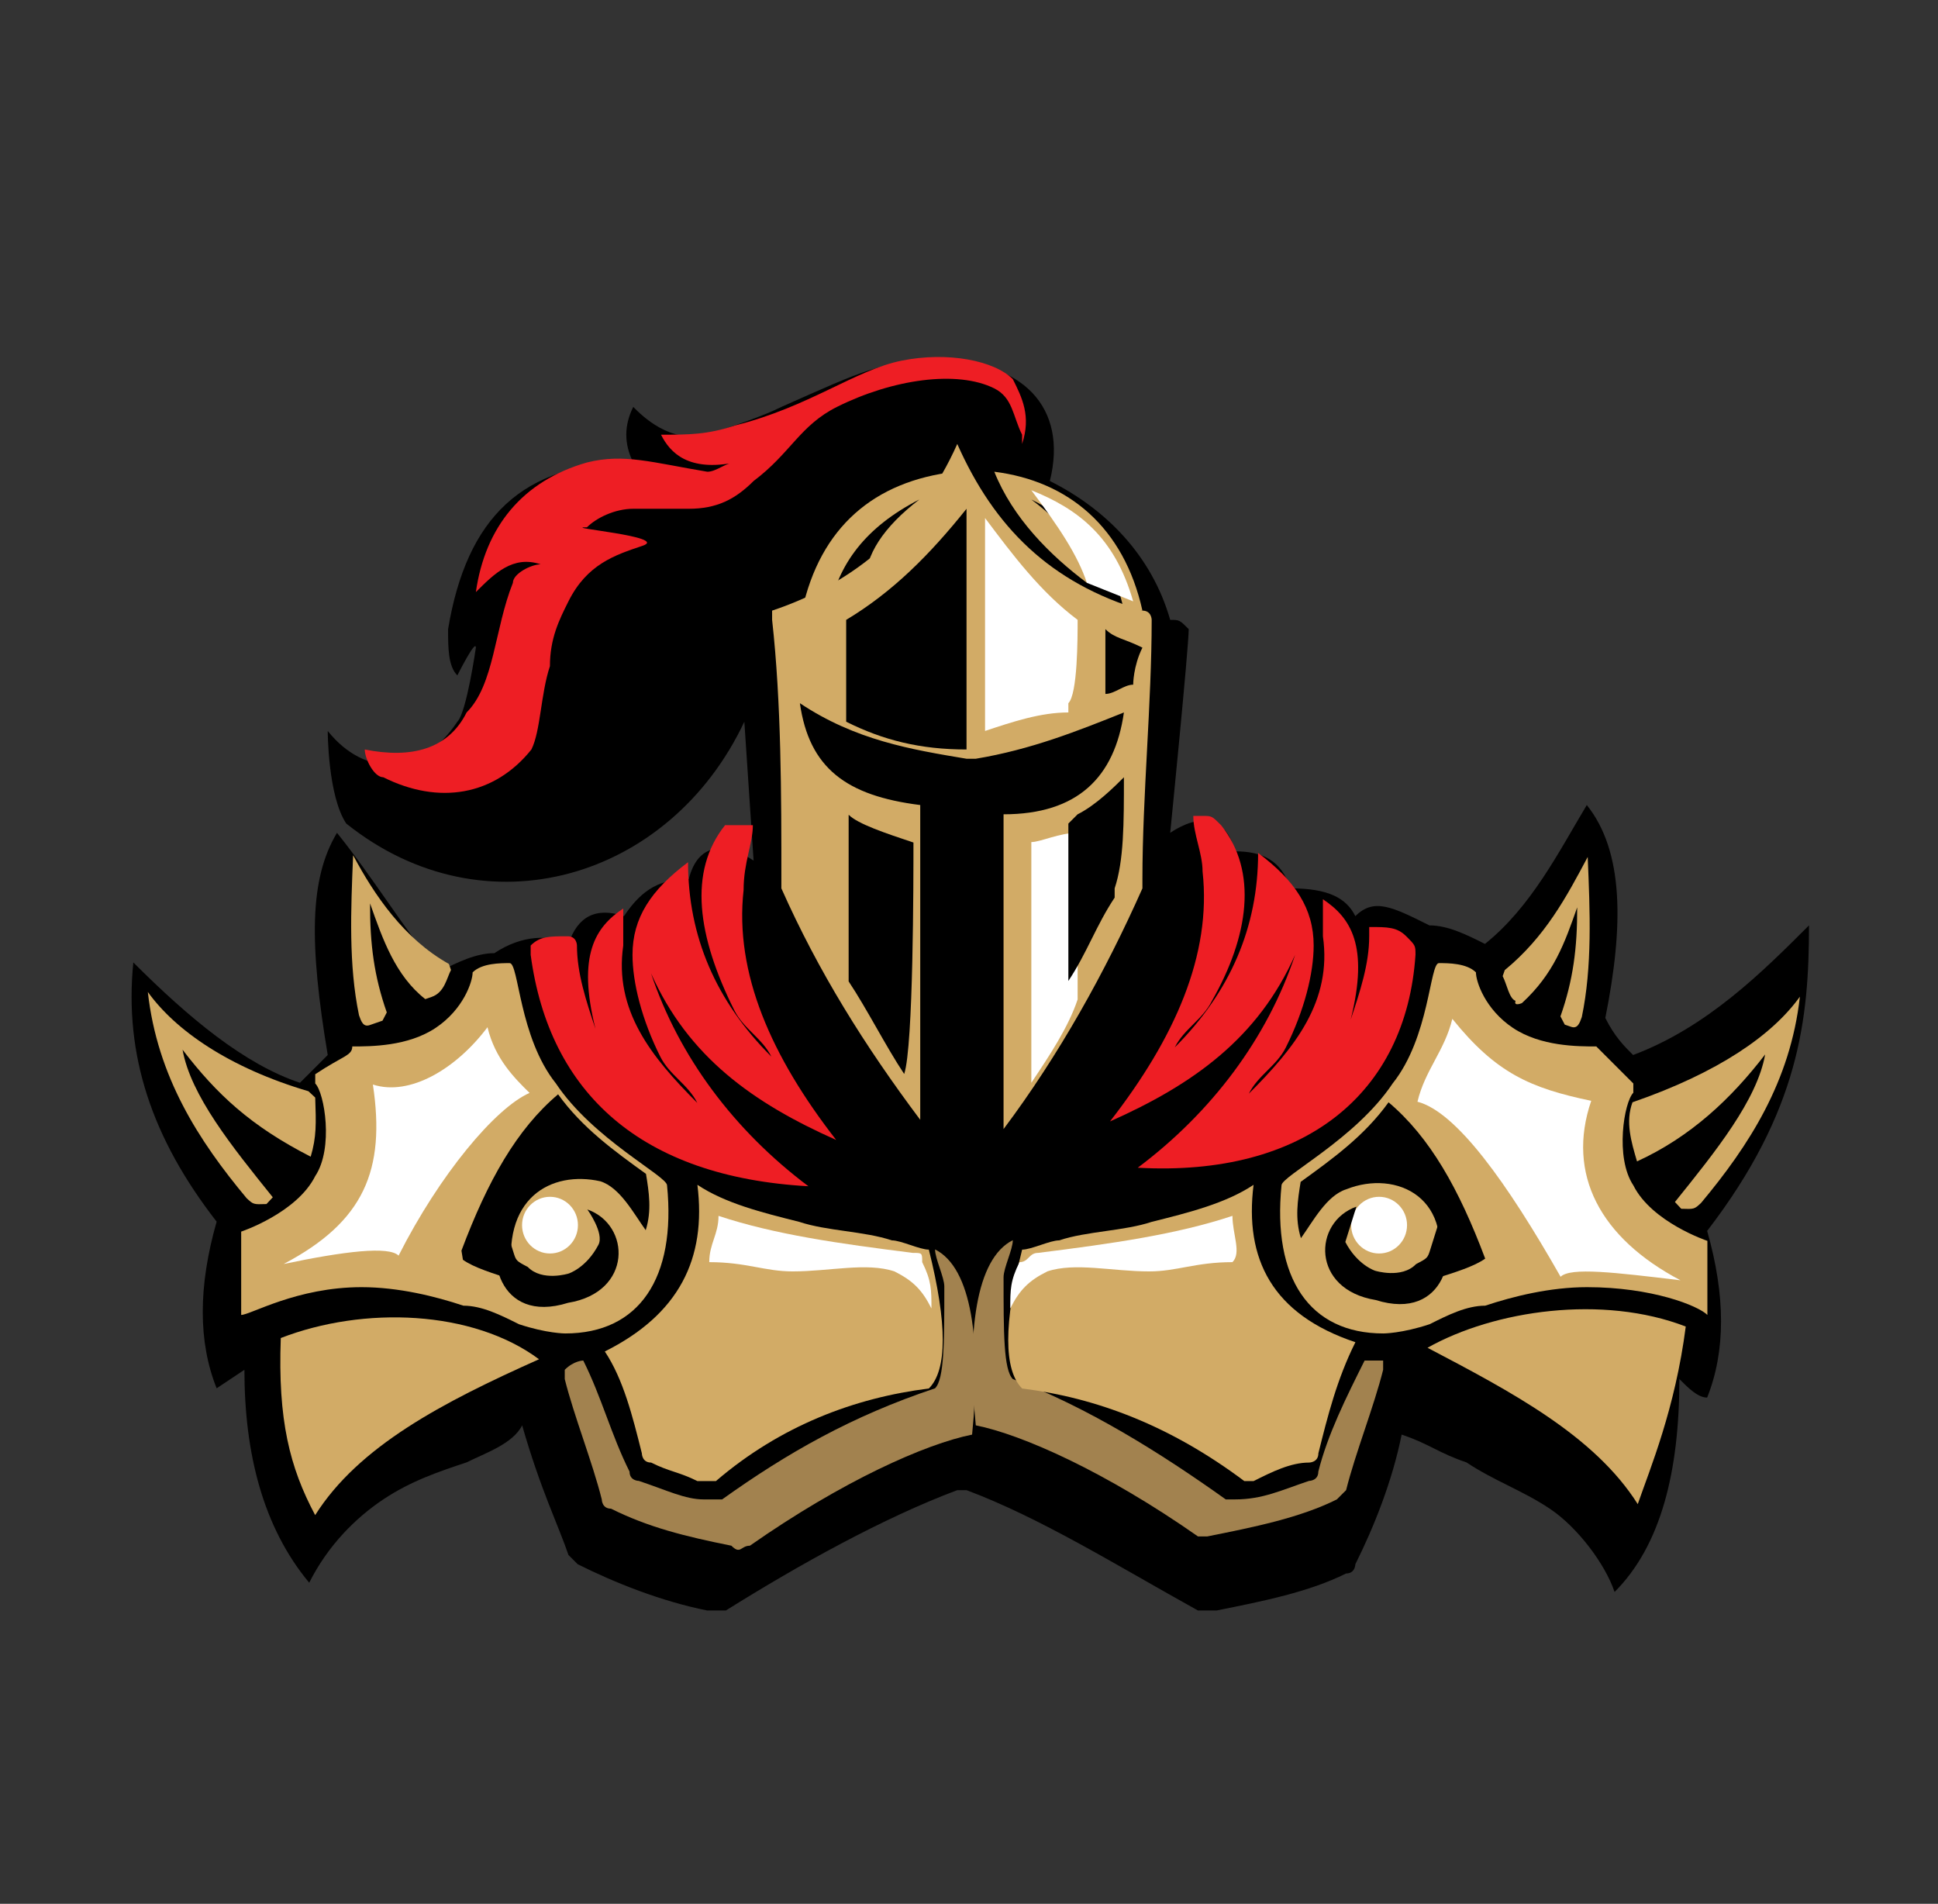
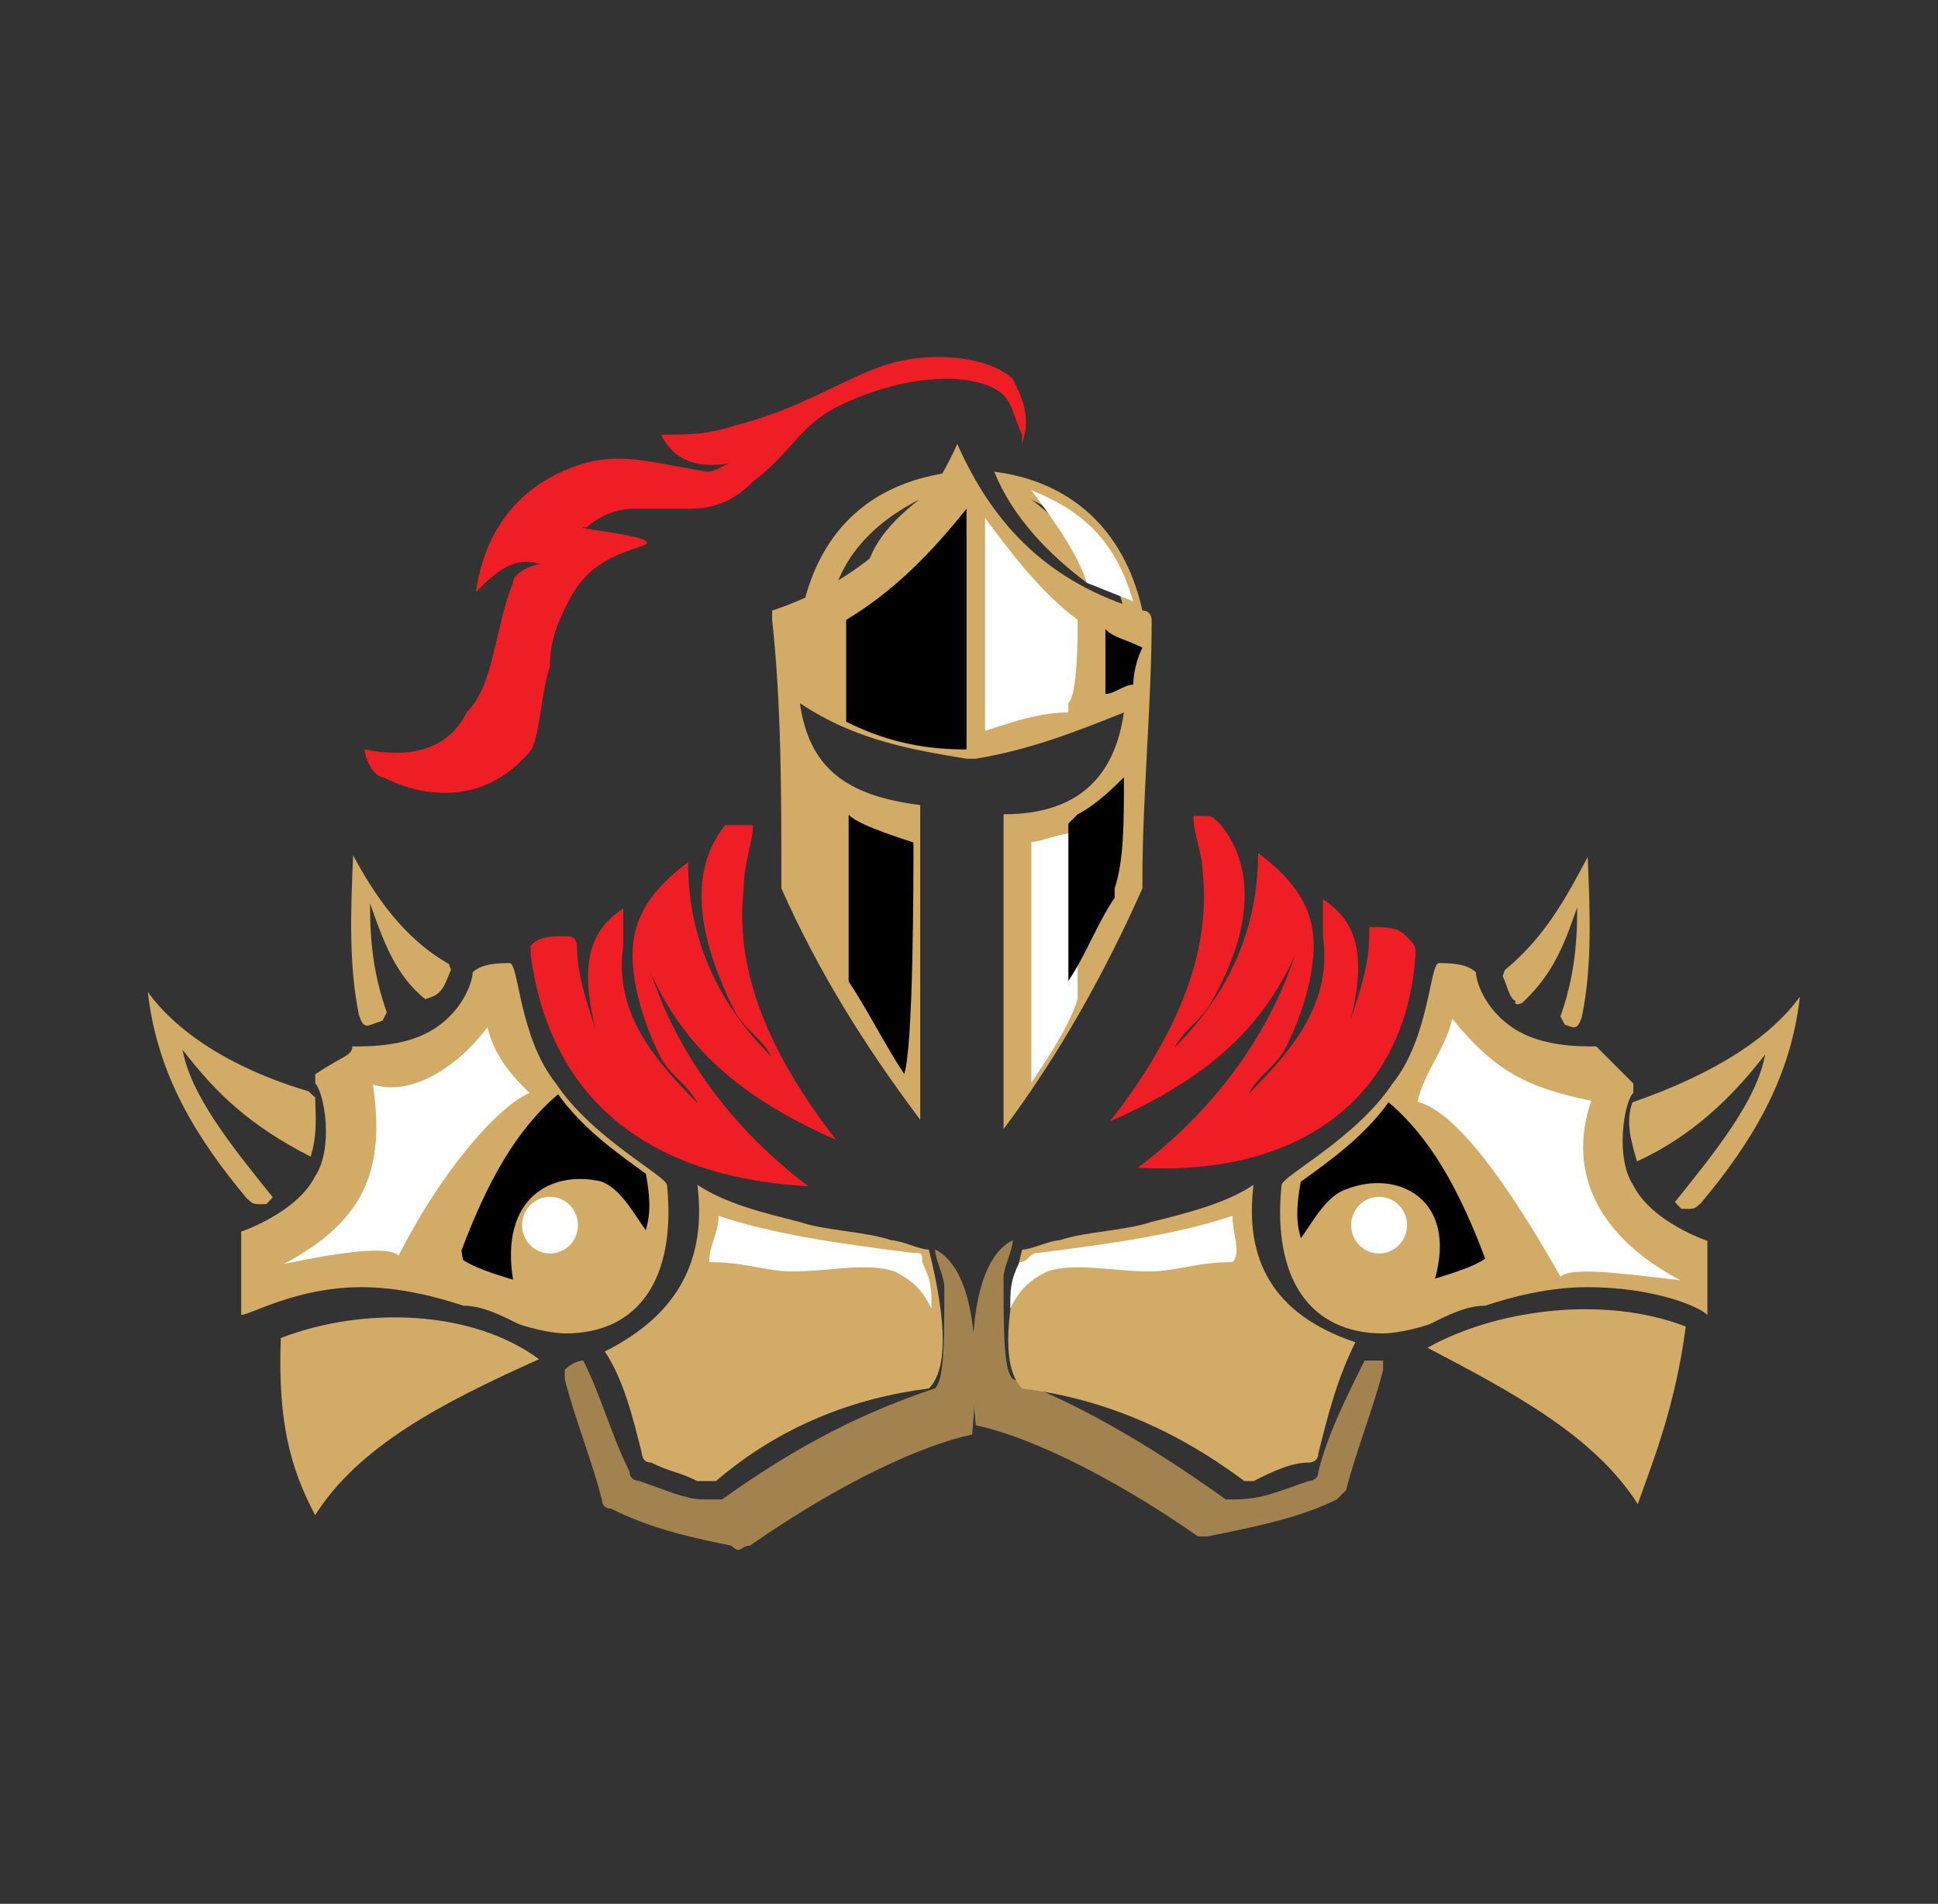
<svg xmlns="http://www.w3.org/2000/svg" version="1.1" id="Layer_1" x="0px" y="0px" viewBox="14 14.7 113 111" style="enable-background:new 14 14.7 113 111;" xml:space="preserve">
  <rect x="14" y="14.7" width="113" height="111" fill="#333333" stroke="none" />
  <style type="text/css">
	.st0{fill:#D2AB66;}
	.st1{fill:#FFFFFF;}
	.st2{fill:#A2824F;}
	.st3{fill:#EE1E24;}
</style>
  <g transform="matrix(5.398,0,0,5.398,-7524.63,-5641.35)">
-     <path d="M1416.1,1057.8c-0.5,0.5-1.1,1.1-1.9,1.4c-0.1-0.1-0.2-0.2-0.3-0.4c0.2-1,0.2-1.8-0.2-2.3c-0.3,0.5-0.6,1.1-1.1,1.5   c-0.2-0.1-0.4-0.2-0.6-0.2c-0.4-0.2-0.6-0.3-0.8-0.1c-0.1-0.2-0.3-0.3-0.7-0.3c-0.1-0.3-0.3-0.4-0.6-0.4c-0.1-0.4-0.4-0.4-0.7-0.2   c0,0,0.2-2,0.2-2.2c0,0,0,0,0,0c-0.1-0.1-0.1-0.1-0.2-0.1c-0.2-0.7-0.7-1.2-1.3-1.5c0.2-0.8-0.3-1.3-1.2-1.3   c-0.6,0-0.8,0.1-1.7,0.5c-0.2,0.1-0.5,0.2-0.8,0.3c-0.4,0.1-0.7-0.2-0.8-0.3c-0.1,0.2-0.1,0.4,0,0.6c-1.2,0-1.8,0.6-2,1.8   c0,0.2,0,0.4,0.1,0.5c0,0,0.2-0.4,0.2-0.3c0,0-0.1,0.7-0.2,0.8c-0.4,0.6-1,0.6-1.4,0.1c0,0,0,0.7,0.2,1c0,0,0,0,0,0   c1.5,1.2,3.5,0.6,4.3-1.1l0.1,1.5c-0.3-0.2-0.6-0.2-0.7,0.2c-0.3,0-0.5,0.1-0.7,0.4c-0.3-0.1-0.5,0-0.6,0.3   c-0.2-0.1-0.5-0.1-0.8,0.1c-0.2,0-0.4,0.1-0.6,0.2c-0.4-0.5-0.7-1-1.1-1.5c-0.3,0.5-0.3,1.2-0.1,2.4c-0.1,0.1-0.2,0.2-0.3,0.3   c-0.6-0.2-1.2-0.7-1.8-1.3c-0.1,1,0.2,1.9,0.9,2.8c-0.2,0.7-0.2,1.3,0,1.8l0.3-0.2c0,0.9,0.2,1.7,0.7,2.3c0.2-0.4,0.5-0.7,0.8-0.9   c0.3-0.2,0.6-0.3,0.9-0.4c0.2-0.1,0.5-0.2,0.6-0.4c0,0,0,0,0,0c0,0,0,0,0,0c0.2,0.7,0.4,1.1,0.5,1.4c0,0,0.1,0.1,0.1,0.1   c0.4,0.2,0.9,0.4,1.4,0.5c0.1,0,0.1,0,0.2,0c0.8-0.5,1.7-1,2.5-1.3c0,0,0.1,0,0.1,0c0.8,0.3,1.6,0.8,2.5,1.3c0.1,0,0.1,0,0.2,0   c0.5-0.1,1-0.2,1.4-0.4c0.1,0,0.1-0.1,0.1-0.1c0.2-0.4,0.4-0.9,0.5-1.4c0,0,0,0,0,0c0,0,0,0,0,0c0.3,0.1,0.4,0.2,0.7,0.3   c0.3,0.2,0.6,0.3,0.9,0.5c0.3,0.2,0.6,0.6,0.7,0.9c0.5-0.5,0.7-1.3,0.7-2.3c0.1,0.1,0.2,0.2,0.3,0.2c0.2-0.5,0.2-1.1,0-1.8   C1416,1059.8,1416.1,1058.8,1416.1,1057.8z" />
-   </g>
+     </g>
  <g transform="matrix(3.74,1.294,-1.234,3.511,-3053.87,-5802.4)">
    <path class="st0" d="M1245,1212.2c0.3,0.8,0.6,1.6,0.7,2.4c0,0.1,0,0.2-0.1,0.2c0,0,0,0,0,0c0,0-0.1,0-0.1,0c0,0-0.1-0.1-0.1-0.1   c0,0,0,0,0,0c0-0.6-0.1-1.1-0.3-1.7c0,0.6,0,1.1-0.3,1.7c0,0-0.1,0.1-0.1,0c-0.1,0-0.2-0.2-0.3-0.3c0,0,0-0.1,0-0.1   C1244.8,1213.6,1244.9,1212.9,1245,1212.2z" />
  </g>
  <g transform="matrix(-3.74,1.294,1.234,3.511,6558.04,-5802.4)">
    <path class="st0" d="M2046.7,916.7c0.3,0.8,0.6,1.6,0.7,2.4c0,0.1,0,0.2-0.1,0.2c0,0,0,0-0.1,0c0,0-0.1,0-0.1,0   c0,0-0.1-0.1-0.1-0.1c0,0,0,0,0,0c0-0.6-0.1-1.1-0.3-1.7c0,0.6,0,1.2-0.3,1.7c0,0,0,0-0.1,0c-0.2,0-0.3-0.2-0.4-0.3   c0,0,0-0.1,0-0.1C2046.4,918.2,2046.6,917.4,2046.7,916.7z" />
  </g>
  <g transform="matrix(3.684,3.946,-3.946,3.684,1051.59,-11048.1)">
    <path class="st0" d="M1387.9,1532.1c0.6,0.7,0.8,1.5,0.9,2.3c0,0,0,0,0,0c0,0.1,0,0.1-0.1,0.2c0,0-0.1,0-0.1,0c0,0,0,0,0,0   c-0.1-0.7-0.2-1.4-0.5-1.8c0.1,0.6,0.1,1.2-0.1,1.8c-0.2-0.1-0.4-0.2-0.5-0.4C1387.9,1533.3,1388,1532.6,1387.9,1532.1z" />
  </g>
  <g transform="matrix(-3.684,3.946,3.946,3.684,2452.29,-11048.1)">
    <path class="st0" d="M1812.9,1076.8c0.6,0.7,0.8,1.5,0.9,2.3c0,0.1,0,0.1-0.1,0.2c0,0-0.1,0-0.1,0c0,0,0,0,0,0   c-0.1-0.7-0.2-1.4-0.5-1.8c0.1,0.6,0.1,1.1-0.1,1.8c0,0,0,0,0,0c0,0,0,0,0,0c-0.2-0.1-0.3-0.2-0.5-0.4c0,0,0,0,0-0.1   C1812.9,1078,1813,1077.3,1812.9,1076.8z" />
  </g>
  <g transform="matrix(5.398,0,0,5.398,-7920.83,-5451.3)">
    <path class="st0" d="M1487.2,1023.9C1487.2,1023.9,1487.2,1023.9,1487.2,1023.9c-0.2,0-0.6,0-0.9-0.2c-0.3-0.2-0.4-0.5-0.4-0.6   c0,0,0,0,0,0c-0.1-0.1-0.3-0.1-0.4-0.1c0,0,0,0,0,0c-0.1,0-0.1,0.8-0.5,1.3c-0.4,0.6-1.2,1-1.2,1.1c-0.1,1,0.3,1.6,1.1,1.6   c0,0,0.2,0,0.5-0.1c0.2-0.1,0.4-0.2,0.6-0.2c0.3-0.1,0.7-0.2,1.1-0.2c0.7,0,1.2,0.2,1.3,0.3c0,0,0,0,0,0c0,0,0,0,0,0   c0-0.3,0-0.6,0-0.8c0,0-0.6-0.2-0.8-0.6c-0.2-0.3-0.1-0.9,0-1c0,0,0-0.1,0-0.1C1487.3,1024,1487.3,1024,1487.2,1023.9z" />
  </g>
  <g transform="matrix(-5.398,0,0,5.398,11425.4,-5451.3)">
    <path class="st0" d="M2110.2,1023.9C2110.2,1023.9,2110.1,1023.9,2110.2,1023.9c-0.2,0-0.6,0-0.9-0.2c-0.3-0.2-0.4-0.5-0.4-0.6   c0,0,0,0,0,0c-0.1-0.1-0.3-0.1-0.4-0.1c0,0,0,0,0,0c-0.1,0-0.1,0.8-0.5,1.3c-0.4,0.6-1.2,1-1.2,1.1c-0.1,1,0.3,1.6,1.1,1.6   c0,0,0.2,0,0.5-0.1c0.2-0.1,0.4-0.2,0.6-0.2c0.3-0.1,0.7-0.2,1.1-0.2c0.7,0,1.2,0.3,1.3,0.3c0,0,0,0,0,0c0,0,0,0,0,0   c0-0.3,0-0.6,0-0.9c0,0-0.6-0.2-0.8-0.6c-0.2-0.3-0.1-0.9,0-1c0,0,0,0,0-0.1C2110.3,1024,2110.2,1024,2110.2,1023.9z" />
  </g>
  <g transform="matrix(2.874,-2.828,7.083,7.198,-12219.5,-2764.48)">
    <path class="st1" d="M1683.8,1055.9c-0.4,0.1-0.8,0.1-1.2,0.2c0.3,0.2,0.1,0.7-0.3,1.3c0.2,0,0.6,0.2,1.2,0.5   c-0.4-0.5-0.1-0.9,0.9-1.1C1683.9,1056.5,1683.7,1056.3,1683.8,1055.9z" />
  </g>
  <g transform="matrix(-2.874,-2.828,-7.083,7.198,15723.5,-2764.48)">
    <path class="st1" d="M2278.2,1289.5C2278.2,1289.5,2278.2,1289.5,2278.2,1289.5C2278.2,1289.5,2278.2,1289.5,2278.2,1289.5   c-0.4,0.1-0.8,0.1-1.1,0.1c0,0,0,0,0,0c0,0,0,0,0,0c0.2,0.2,0.1,0.7-0.3,1.2c0,0,0,0,0,0c0.2,0,0.6,0.2,1.1,0.5c0,0,0,0,0,0   c0,0,0,0,0,0c-0.4-0.5-0.1-0.8,0.9-1.1c0,0,0,0,0,0c0,0,0,0,0,0C2278.3,1290.1,2278.1,1289.8,2278.2,1289.5z" />
  </g>
  <g transform="matrix(5.431,0,0,5.509,-7582.85,-5790.87)">
    <ellipse class="st1" cx="1413.6" cy="1066.8" rx="0.3" ry="0.3" />
  </g>
  <g transform="matrix(5.431,0,0,5.509,-8785.28,-5790.87)">
    <ellipse class="st1" cx="1626.1" cy="1066.8" rx="0.3" ry="0.3" />
  </g>
  <g transform="matrix(1.615,-5.151,5.151,1.615,-7647.55,8806.5)">
-     <path d="M1970.6,884.9c-0.3-0.4-1-0.2-0.9,0.5c0,0.8,0.8,0.7,1,0.4c0,0-0.1,0-0.3,0c-0.1,0-0.1,0-0.2-0.1c-0.2-0.1-0.2-0.4-0.2-0.4   c0,0,0-0.2,0.2-0.4C1970.3,884.9,1970.6,884.9,1970.6,884.9z" />
-   </g>
+     </g>
  <g transform="matrix(-1.615,-5.151,-5.151,1.615,11151,8806.5)">
-     <path d="M2156.9,1479.2c-0.3-0.4-1-0.2-0.9,0.5c0,0.8,0.8,0.7,1,0.4c0,0-0.1,0-0.3,0c-0.1,0-0.1,0-0.2-0.1   c-0.2-0.1-0.2-0.4-0.2-0.4c0,0,0-0.2,0.2-0.4C2156.6,1479.1,2156.9,1479.2,2156.9,1479.2z" />
-   </g>
+     </g>
  <g transform="matrix(-0.862,5.329,-5.329,-0.862,11093.9,-7076.21)">
    <path d="M1635.6,1798.9C1635.6,1798.9,1635.6,1798.9,1635.6,1798.9C1635.6,1798.9,1635.6,1798.9,1635.6,1798.9   c-0.1-0.2-0.2-0.4-0.3-0.5c0,0,0,0,0,0c-0.7,0.4-1.2,0.8-1.5,1.3c0,0,0,0,0,0c0.4,0.2,0.7,0.5,1,0.8c0,0,0,0,0,0   c0.2,0,0.4,0,0.6-0.1c0,0,0,0,0,0c0,0,0,0,0,0c-0.2-0.1-0.5-0.2-0.6-0.4C1634.5,1799.5,1634.7,1798.8,1635.6,1798.9z" />
  </g>
  <g transform="matrix(0.862,5.329,5.329,-0.862,-7588.14,-7076.21)">
    <path d="M1536.1,1183.7C1536.1,1183.7,1536.1,1183.7,1536.1,1183.7C1536.1,1183.7,1536.1,1183.7,1536.1,1183.7   c-0.1-0.2-0.2-0.4-0.3-0.5c0,0,0,0-0.1,0c-0.7,0.4-1.2,0.8-1.5,1.3c0,0,0,0,0,0c0.4,0.2,0.7,0.5,1,0.8c0,0,0,0,0,0   c0.2,0,0.4,0,0.6-0.1c0,0,0,0,0,0c0,0,0,0,0,0c-0.2-0.1-0.5-0.2-0.6-0.4C1535,1184.3,1535.2,1183.7,1536.1,1183.7z" />
  </g>
  <g transform="matrix(-7.938,0.292,-0.251,-6.825,17931.1,10880.5)">
    <path class="st0" d="M2192.2,1673C2192.2,1673,2192.2,1673,2192.2,1673C2192.2,1673,2192.2,1673,2192.2,1673c0.3,0.6,0.9,1,1.5,1.4   c0,0,0,0,0,0c0,0,0,0,0,0c-0.5,0.3-1.3,0.4-1.9,0.1c0,0,0,0,0,0C2191.9,1673.8,2192.1,1673.3,2192.2,1673z" />
  </g>
  <g transform="matrix(7.938,0.292,0.251,-6.825,-14425.3,10880.5)">
    <path class="st0" d="M1769,1654.8C1769,1654.8,1769,1654.8,1769,1654.8C1769,1654.8,1769,1654.8,1769,1654.8c0.3,0.6,0.9,1,1.6,1.4   c0,0,0,0,0,0s0,0,0,0c-0.5,0.4-1.3,0.4-1.9,0.1c0,0,0,0,0,0C1768.7,1655.6,1768.8,1655.2,1769,1654.8z" />
  </g>
  <g transform="matrix(5.398,0,0,5.398,-7524.63,-5641.35)">
    <path class="st2" d="M1411.3,1062.5C1411.3,1062.5,1411.3,1062.5,1411.3,1062.5c-0.2,0.4-0.4,0.8-0.5,1.2c0,0.1-0.1,0.1-0.1,0.1   c-0.3,0.1-0.5,0.2-0.8,0.2c-0.1,0-0.1,0-0.1,0c-0.7-0.5-1.5-1-2.3-1.3c-0.1-0.1-0.1-0.5-0.1-1.1c0-0.1,0.1-0.3,0.1-0.4   c-0.4,0.2-0.5,1-0.4,2c0.5,0.1,1.4,0.5,2.4,1.2c0,0,0.1,0,0.1,0c0.5-0.1,1-0.2,1.4-0.4c0,0,0.1-0.1,0.1-0.1   c0.1-0.4,0.3-0.9,0.4-1.3c0,0,0-0.1,0-0.1C1411.4,1062.5,1411.4,1062.5,1411.3,1062.5z" />
  </g>
  <g transform="matrix(-5.398,0,0,5.398,11029.7,-5641.35)">
    <path class="st2" d="M2034.4,1062.5C2034.3,1062.5,2034.3,1062.5,2034.4,1062.5c-0.2,0.4-0.3,0.8-0.5,1.2c0,0.1-0.1,0.1-0.1,0.1   c-0.3,0.1-0.5,0.2-0.7,0.2c-0.1,0-0.1,0-0.2,0c-0.7-0.5-1.4-0.9-2.3-1.2c-0.1-0.1-0.1-0.5-0.1-1.1c0-0.1,0.1-0.3,0.1-0.4   c-0.4,0.2-0.5,1-0.4,2c0.5,0.1,1.4,0.5,2.4,1.2c0.1,0,0.1,0.1,0.2,0c0.5-0.1,0.9-0.2,1.3-0.4c0.1,0,0.1-0.1,0.1-0.1   c0.1-0.4,0.3-0.9,0.4-1.3c0,0,0-0.1,0-0.1C2034.5,1062.5,2034.4,1062.5,2034.4,1062.5z" />
  </g>
  <g transform="matrix(5.398,0,0,5.398,-7571.05,-5692.62)">
    <path class="st0" d="M1418.7,1070.1c-0.3,0.2-0.7,0.3-1.1,0.4c-0.3,0.1-0.7,0.1-1,0.2c-0.1,0-0.3,0.1-0.4,0.1   c-0.2,0.8-0.2,1.3,0,1.5c0.8,0.1,1.6,0.4,2.4,1c0,0,0.1,0,0.1,0c0.2-0.1,0.4-0.2,0.6-0.2c0,0,0.1,0,0.1-0.1   c0.1-0.4,0.2-0.8,0.4-1.2C1418.9,1071.5,1418.6,1070.9,1418.7,1070.1z" />
  </g>
  <g transform="matrix(-5.398,0,0,5.398,11076.3,-5692.62)">
    <path class="st0" d="M2041.8,1070.1c-0.3,0.2-0.7,0.3-1.1,0.4c-0.3,0.1-0.7,0.1-1,0.2c-0.1,0-0.3,0.1-0.4,0.1   c-0.2,0.8-0.2,1.3,0,1.5c0.8,0.1,1.6,0.4,2.3,1c0,0,0.1,0,0.2,0c0.2-0.1,0.3-0.1,0.5-0.2c0.1,0,0.1-0.1,0.1-0.1   c0.1-0.4,0.2-0.8,0.4-1.1C2042,1071.5,2041.7,1070.9,2041.8,1070.1z" />
  </g>
  <g transform="matrix(5.398,0,0,5.398,-7603.05,-5718.34)">
    <path class="st1" d="M1424.4,1075.2C1424.4,1075.2,1424.4,1075.2,1424.4,1075.2C1424.4,1075.2,1424.4,1075.2,1424.4,1075.2   c-0.6,0.2-1.3,0.3-2.1,0.4c-0.1,0-0.1,0.1-0.2,0.1c-0.1,0.2-0.1,0.3-0.1,0.5c0.1-0.2,0.2-0.3,0.4-0.4c0.3-0.1,0.7,0,1.1,0   c0.3,0,0.5-0.1,0.9-0.1c0,0,0,0,0,0c0,0,0,0,0,0C1424.5,1075.6,1424.4,1075.4,1424.4,1075.2z" />
  </g>
  <g transform="matrix(-5.398,0,0,5.398,11108.3,-5718.34)">
    <path class="st1" d="M2047.5,1075.2C2047.5,1075.2,2047.5,1075.2,2047.5,1075.2C2047.5,1075.2,2047.5,1075.2,2047.5,1075.2   c-0.6,0.2-1.3,0.3-2.1,0.4c-0.1,0-0.1,0-0.1,0.1c-0.1,0.2-0.1,0.3-0.1,0.5c0.1-0.2,0.2-0.3,0.4-0.4c0.3-0.1,0.7,0,1.1,0   c0.3,0,0.5-0.1,0.9-0.1c0,0,0,0,0,0c0,0,0,0,0,0C2047.6,1075.5,2047.5,1075.4,2047.5,1075.2z" />
  </g>
  <g transform="matrix(5.398,0,0,5.398,-7719.77,-5386.47)">
    <path class="st3" d="M1448,1010.9c0-0.1,0-0.1-0.1-0.2c-0.1-0.1-0.2-0.1-0.4-0.1c0,0,0,0,0,0.1c0,0.3-0.1,0.6-0.2,0.9   c0.2-0.8,0-1.1-0.3-1.3c0,0.1,0,0.3,0,0.4c0.1,0.7-0.3,1.2-0.8,1.7c0.1-0.2,0.3-0.3,0.4-0.5c0.2-0.4,0.3-0.8,0.3-1.1   c0-0.4-0.2-0.7-0.6-1c0,0.8-0.3,1.5-0.9,2.1c0.1-0.2,0.3-0.3,0.4-0.5c0.4-0.7,0.5-1.4,0.1-1.9c-0.1-0.1-0.1-0.1-0.2-0.1   c0,0-0.1,0-0.1,0c0,0,0,0,0,0c0,0,0,0,0,0c0,0.2,0.1,0.4,0.1,0.6c0.1,0.9-0.3,1.8-1,2.7c0.9-0.4,1.6-0.9,2-1.8   c-0.3,0.9-0.9,1.7-1.7,2.3C1446.8,1013.3,1447.9,1012.4,1448,1010.9z" />
  </g>
  <g transform="matrix(-5.398,0,0,5.398,11224.2,-5386.47)">
    <path class="st3" d="M2071,1010.9c0,0,0-0.1,0-0.1c-0.1-0.1-0.2-0.1-0.4-0.1c-0.1,0-0.1,0.1-0.1,0.1c0,0.3-0.1,0.6-0.2,0.9   c0.2-0.8,0-1.1-0.3-1.3c0,0.1,0,0.3,0,0.4c0.1,0.7-0.3,1.2-0.8,1.7c0.1-0.2,0.3-0.3,0.4-0.5c0.2-0.4,0.3-0.8,0.3-1.1   c0-0.4-0.2-0.7-0.6-1c0,0.8-0.3,1.5-0.9,2.1c0.1-0.2,0.3-0.3,0.4-0.5c0.4-0.8,0.5-1.5,0.1-2c0,0-0.1,0-0.1,0c-0.1,0-0.2,0-0.2,0   c0,0,0,0,0,0c0,0,0,0,0,0c0,0.2,0.1,0.4,0.1,0.7c0.1,0.9-0.3,1.8-1,2.7c0.9-0.4,1.6-0.9,2-1.8c-0.3,0.9-0.9,1.7-1.7,2.3   C2069.8,1013.3,2070.8,1012.4,2071,1010.9z" />
  </g>
  <g transform="matrix(5.398,0,0,5.398,-7524.63,-5641.35)">
    <path class="st0" d="M1407,1056c0,0,0.1,0,0.1,0c0.6-0.1,1.1-0.3,1.6-0.5c0,0,0,0,0,0c0,0,0,0,0,0c-0.1,0.7-0.5,1.1-1.3,1.1   c0,0,0,0,0,0c0,0.4,0,3.1,0,3.4c0,0,0,0,0,0s0,0,0,0c0.6-0.8,1.1-1.7,1.5-2.6c0,0,0-0.1,0-0.1c0-0.9,0.1-1.9,0.1-2.8   c0,0,0-0.1-0.1-0.1c-1-0.3-1.6-0.9-2-1.8c0,0,0,0,0,0s0,0,0,0c-0.4,0.9-1.1,1.5-2,1.8c0,0,0,0,0,0.1c0.1,0.9,0.1,1.9,0.1,2.8   c0,0,0,0.1,0,0.1c0.4,0.9,0.9,1.7,1.5,2.5c0,0,0,0,0,0s0,0,0,0c0-0.4,0-3.1,0-3.4c0,0,0,0,0,0c-0.8-0.1-1.2-0.4-1.3-1.1   c0,0,0,0,0,0c0,0,0,0,0,0C1405.8,1055.8,1406.4,1055.9,1407,1056z" />
  </g>
  <g transform="matrix(5.398,0,0,5.398,-7540.68,-5594.9)">
    <path d="M1409.4,1048.3C1409.4,1048.3,1409.4,1048.2,1409.4,1048.3c-0.3-0.1-0.6-0.2-0.7-0.3c0,0,0,0,0,0c0,0,0,0,0,0   c0,0.6,0,1.2,0,1.7c0,0.1,0,0.1,0,0.1c0.2,0.3,0.4,0.7,0.6,1c0,0,0,0,0,0c0,0,0,0,0,0C1409.4,1050.5,1409.4,1048.7,1409.4,1048.3z" />
  </g>
  <g transform="matrix(5.398,0,0,5.398,-7524.63,-5641.35)">
    <path class="st1" d="M1408.2,1056.8C1408.2,1056.8,1408.2,1056.8,1408.2,1056.8C1408.1,1056.8,1408.1,1056.8,1408.2,1056.8   c-0.2,0-0.4,0.1-0.5,0.1c0,0,0,0,0,0.1c0,0.3,0,2.3,0,2.5c0,0,0,0,0,0c0,0,0,0,0,0c0.2-0.3,0.4-0.6,0.5-0.9V1056.8z" />
  </g>
  <g transform="matrix(5.398,0,0,5.398,-7524.63,-5641.35)">
    <path d="M1408.7,1056.2C1408.7,1056.2,1408.7,1056.2,1408.7,1056.2C1408.7,1056.2,1408.7,1056.2,1408.7,1056.2   c-0.1,0.1-0.3,0.3-0.5,0.4c0,0-0.1,0.1-0.1,0.1c0,0.3,0,1.5,0,1.7c0,0,0,0,0,0s0,0,0,0c0.2-0.3,0.3-0.6,0.5-0.9c0,0,0-0.1,0-0.1   C1408.7,1057.1,1408.7,1056.7,1408.7,1056.2z" />
  </g>
  <g transform="matrix(5.398,0,0,5.398,-7524.63,-5641.35)">
-     <path class="st1" d="M1408.2,1054.5C1408.2,1054.5,1408.1,1054.5,1408.2,1054.5c-0.4-0.3-0.7-0.7-1-1.1c0,0,0,0,0,0c0,0,0,0,0,0   c0,0.8,0,1.5,0,2.3c0,0,0,0,0,0c0,0,0,0,0,0c0.3-0.1,0.6-0.2,0.9-0.2c0,0,0,0,0-0.1C1408.2,1055.3,1408.2,1054.7,1408.2,1054.5z" />
+     <path class="st1" d="M1408.2,1054.5C1408.2,1054.5,1408.1,1054.5,1408.2,1054.5c-0.4-0.3-0.7-0.7-1-1.1c0,0,0,0,0,0   c0,0.8,0,1.5,0,2.3c0,0,0,0,0,0c0,0,0,0,0,0c0.3-0.1,0.6-0.2,0.9-0.2c0,0,0,0,0-0.1C1408.2,1055.3,1408.2,1054.7,1408.2,1054.5z" />
  </g>
  <g transform="matrix(5.398,0,0,5.398,-7524.63,-5641.35)">
    <path d="M1408.9,1054.8C1408.9,1054.8,1408.8,1054.8,1408.9,1054.8c-0.2-0.1-0.3-0.1-0.4-0.2c0,0,0,0,0,0c0,0,0,0,0,0   c0,0.3,0,0.5,0,0.7c0,0,0,0,0,0c0,0,0,0,0,0c0.1,0,0.2-0.1,0.3-0.1c0,0,0,0,0,0C1408.8,1055.2,1408.8,1055,1408.9,1054.8z" />
  </g>
  <g transform="matrix(5.398,0,0,5.398,-7524.63,-5641.35)">
    <path d="M1407,1053.3C1407,1053.3,1407,1053.3,1407,1053.3C1407,1053.3,1407,1053.3,1407,1053.3c-0.4,0.5-0.8,0.9-1.3,1.2   c0,0,0,0,0,0.1c0,0.3,0,0.6,0,0.9c0,0,0,0,0,0.1c0.4,0.2,0.8,0.3,1.3,0.3c0,0,0,0,0,0c0,0,0,0,0,0   C1407,1055.5,1407,1053.5,1407,1053.3z" />
  </g>
  <g transform="matrix(5.398,0,0,5.398,-7524.63,-5641.35)">
    <path class="st0" d="M1408.9,1054.4c-0.2-0.9-0.8-1.4-1.6-1.5c0,0,0,0,0,0c0,0,0,0,0,0c0.2,0.5,0.6,0.9,1,1.2   c0-0.3-0.2-0.6-0.6-0.9c0.6,0.3,0.9,0.7,1,1.2L1408.9,1054.4z" />
  </g>
  <g transform="matrix(-5.258,0,0,5.398,10779.2,-5641.35)">
    <path class="st0" d="M2038.5,1054.4c-0.2-0.9-0.8-1.4-1.7-1.5c0,0,0,0,0,0c0,0,0,0,0,0c0.2,0.5,0.6,0.9,1,1.2   c0-0.3-0.2-0.6-0.6-0.9c0,0,0,0,0,0c0,0,0,0,0,0c0.6,0.3,0.9,0.7,1,1.2L2038.5,1054.4z" />
  </g>
  <g transform="matrix(5.398,0,0,5.398,-7524.63,-5641.35)">
    <path class="st1" d="M1407.7,1053.1C1407.7,1053.1,1407.7,1053.1,1407.7,1053.1C1407.7,1053.1,1407.7,1053.1,1407.7,1053.1   c0.5,0.2,0.9,0.5,1.1,1.2l-0.5-0.2C1408.2,1053.8,1408,1053.5,1407.7,1053.1z" />
  </g>
  <g transform="matrix(5.398,0,0,5.398,-7524.63,-5641.35)">
    <path class="st3" d="M1403.7,1052.5c0.1,0.2,0.3,0.4,0.8,0.3c0,0,0,0,0,0c0,0,0,0,0,0c-0.1,0-0.2,0.1-0.3,0.1   c-0.6-0.1-0.9-0.2-1.3-0.1c-0.7,0.2-1.1,0.7-1.2,1.4c0.2-0.2,0.4-0.4,0.7-0.3c-0.1,0-0.3,0.1-0.3,0.2c-0.2,0.5-0.2,1.1-0.5,1.4   c-0.2,0.4-0.6,0.5-1.1,0.4c0,0.1,0.1,0.3,0.2,0.3c0.6,0.3,1.2,0.2,1.6-0.3c0.1-0.2,0.1-0.6,0.2-0.9c0-0.3,0.1-0.5,0.2-0.7   c0.2-0.4,0.5-0.5,0.8-0.6c0.3-0.1-0.9-0.2-0.6-0.2c0.1-0.1,0.3-0.2,0.5-0.2c0.2,0,0.4,0,0.6,0c0.3,0,0.5-0.1,0.7-0.3   c0.4-0.3,0.5-0.6,0.9-0.8c0.6-0.3,1.3-0.4,1.7-0.2c0.2,0.1,0.2,0.3,0.3,0.5c0,0,0,0.1,0,0.1c0,0,0,0,0,0c0,0,0,0,0,0   c0.1-0.3,0-0.5-0.1-0.7c-0.2-0.2-0.7-0.3-1.2-0.2c-0.5,0.1-1,0.5-1.8,0.7C1404.2,1052.5,1404,1052.5,1403.7,1052.5z" />
  </g>
</svg>